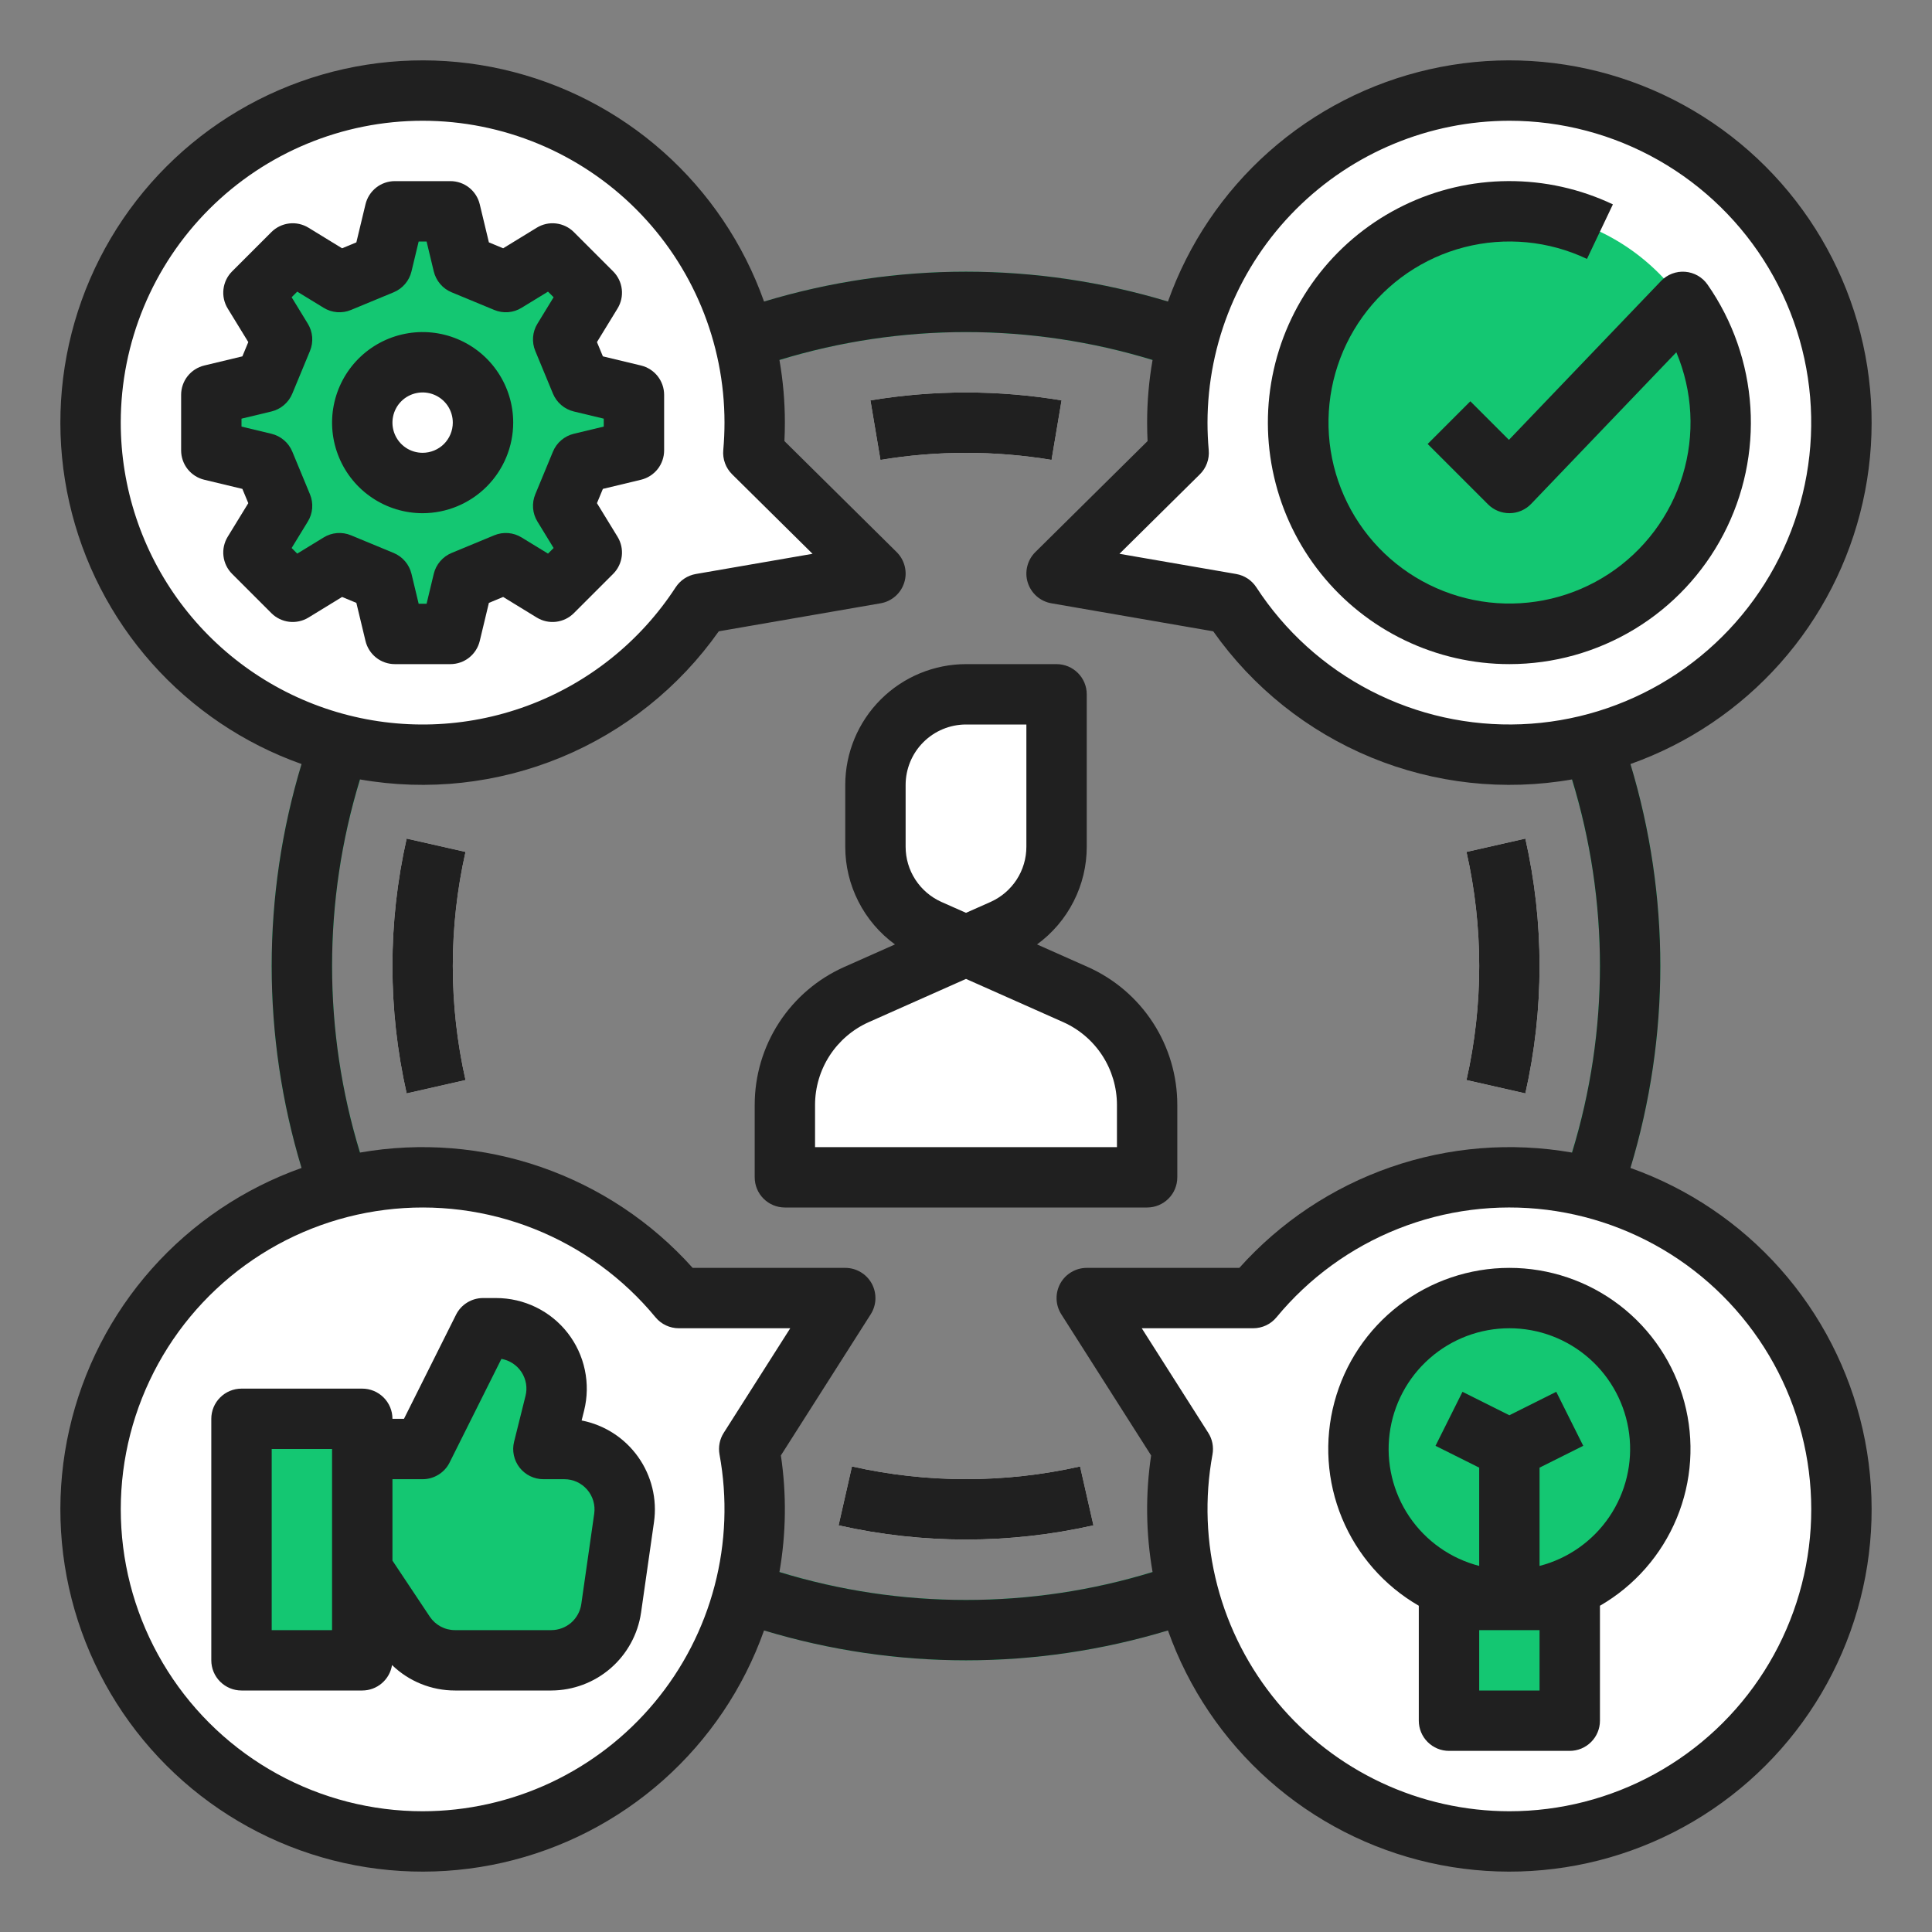
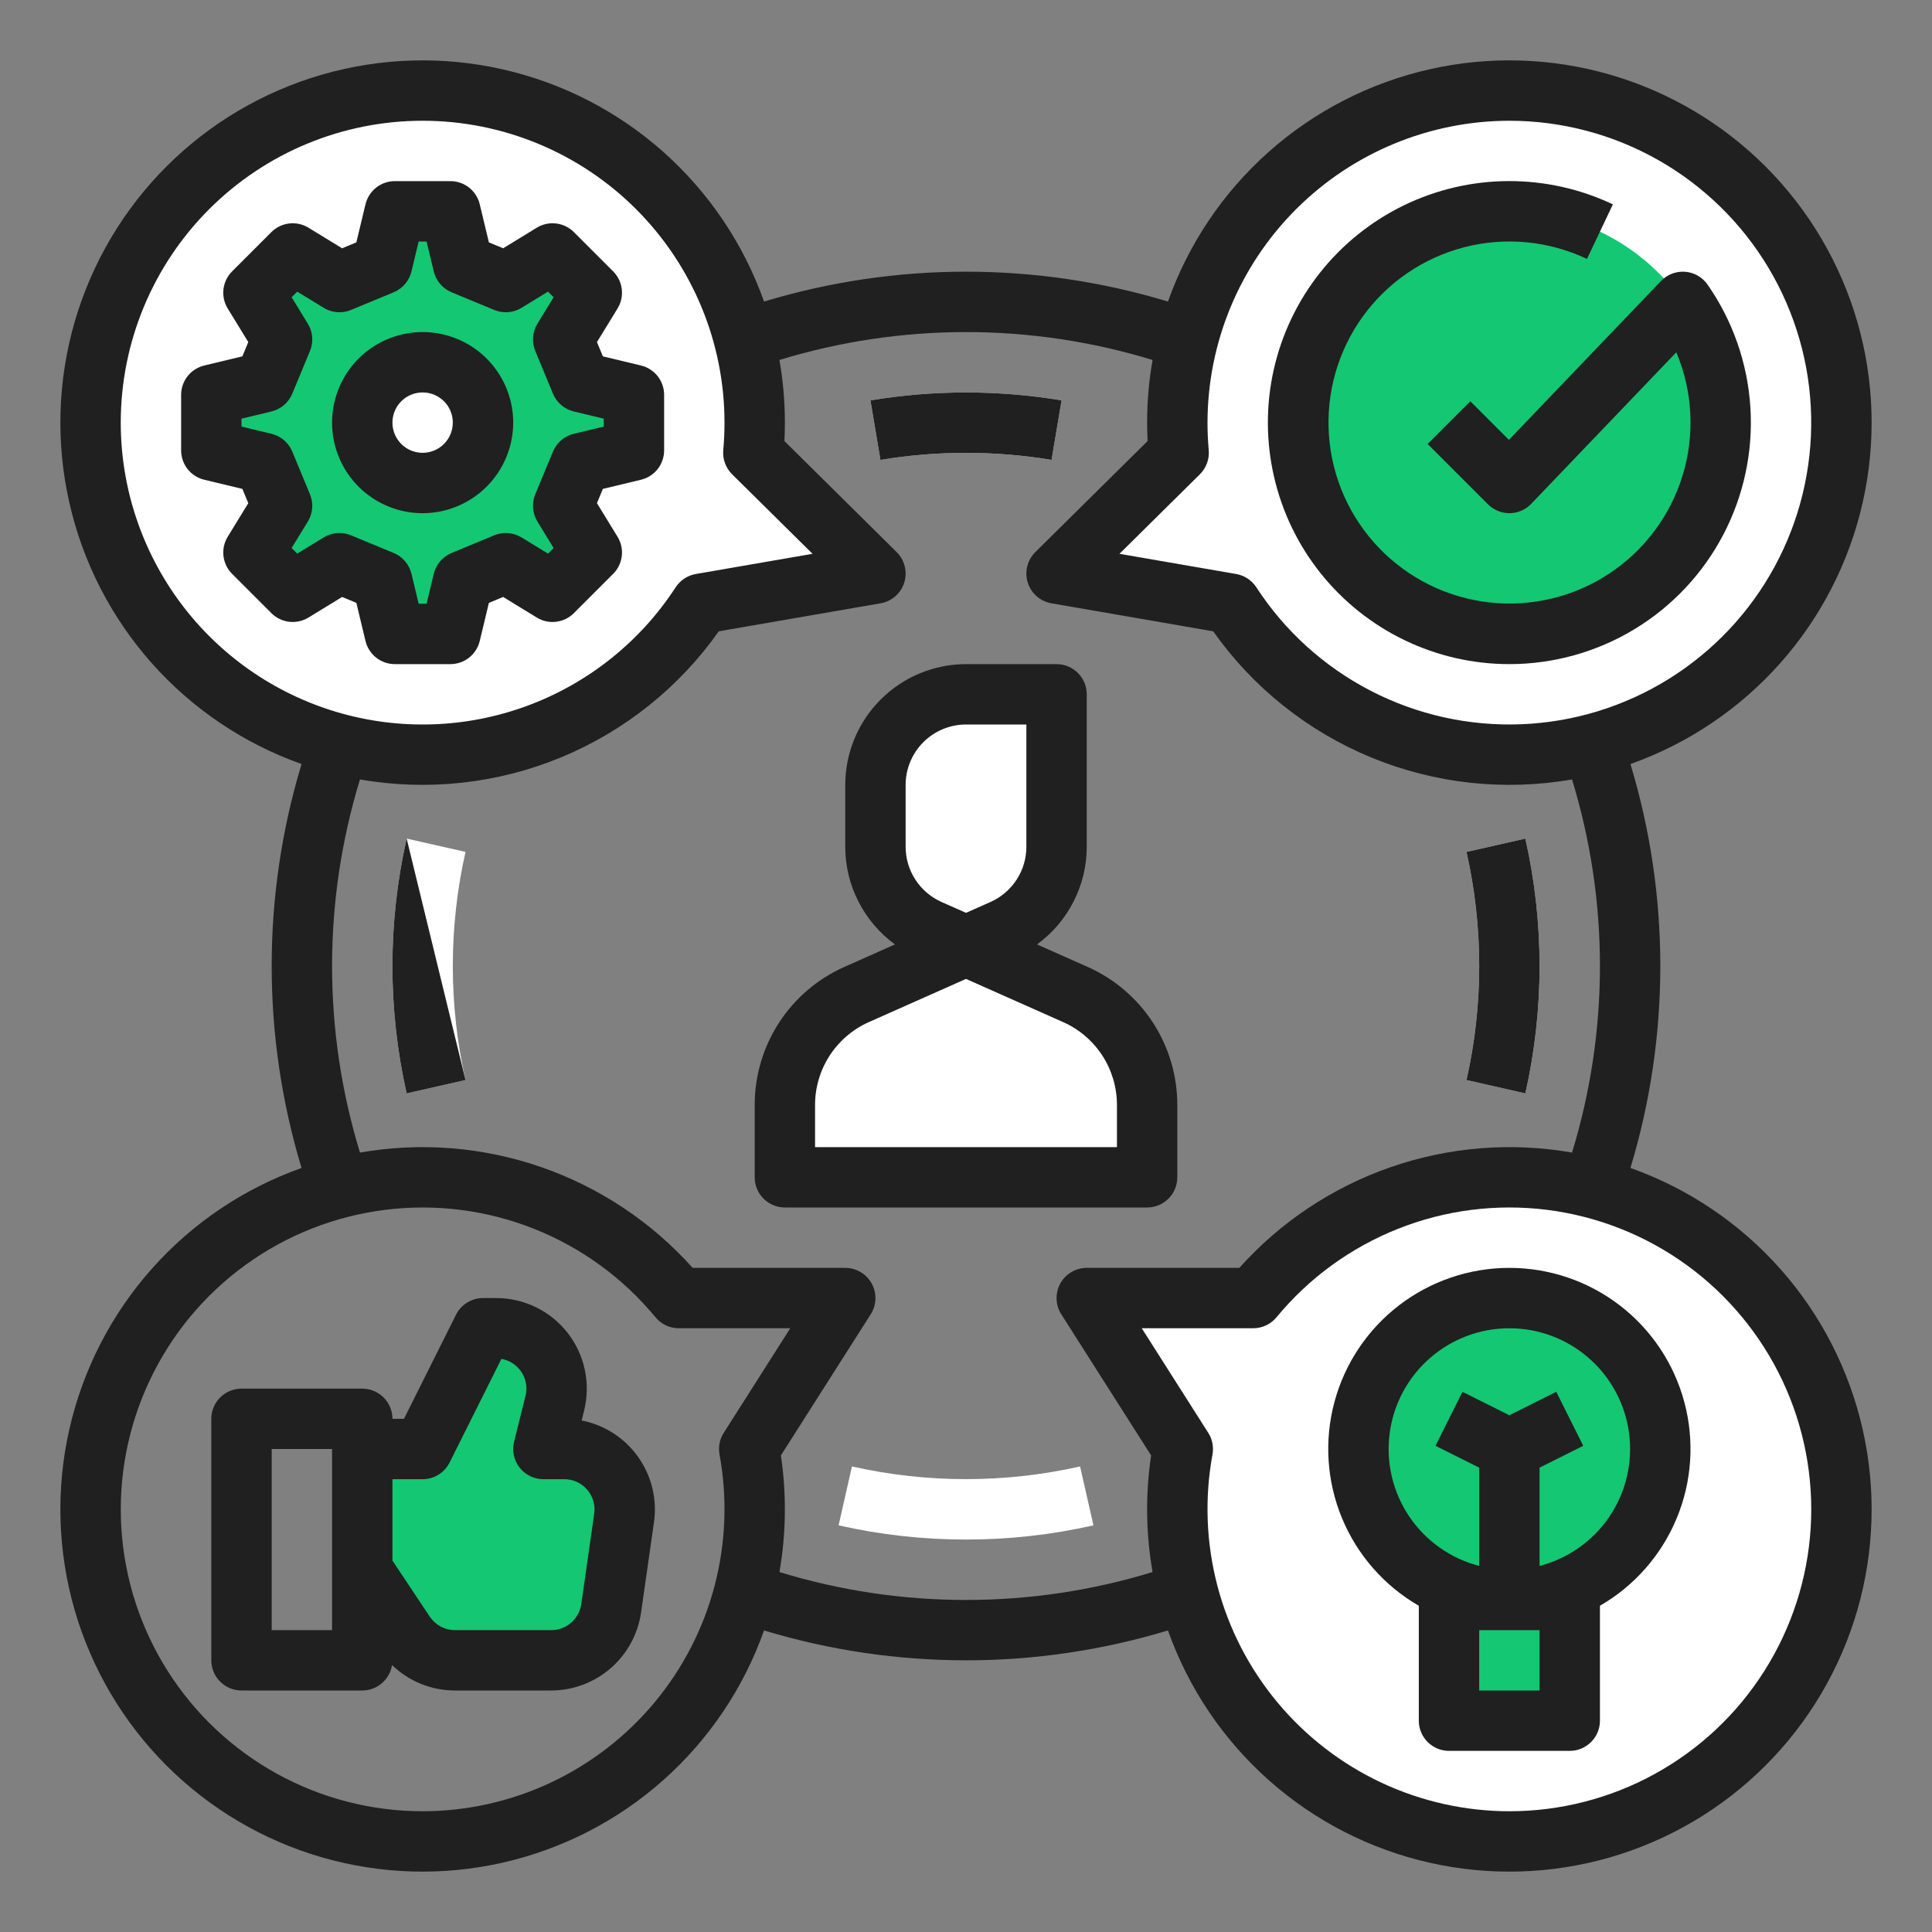
<svg xmlns="http://www.w3.org/2000/svg" width="60" height="60" viewBox="0 0 60 60" fill="none">
  <rect x="0" y="0" width="60" height="60" fill="#808080" stroke="none" />
-   <path d="M30 51.562C18.11 51.562 8.438 41.89 8.438 30C8.438 18.11 18.11 8.438 30 8.438C41.89 8.438 51.562 18.11 51.562 30C51.562 41.89 41.89 51.562 30 51.562ZM30 10.312C19.144 10.312 10.312 19.144 10.312 30C10.312 40.856 19.144 49.688 30 49.688C40.856 49.688 49.688 40.856 49.688 30C49.688 19.144 40.856 10.312 30 10.312Z" fill="#14C772" />
  <path d="M36.605 14.063C36.577 13.754 36.563 13.441 36.562 13.125C36.563 10.648 37.456 8.253 39.078 6.38C40.699 4.507 42.941 3.281 45.393 2.926C47.845 2.57 50.342 3.109 52.429 4.445C54.516 5.78 56.052 7.822 56.756 10.198C57.46 12.573 57.285 15.122 56.264 17.379C55.242 19.636 53.442 21.45 51.193 22.488C48.944 23.527 46.396 23.72 44.015 23.034C41.635 22.348 39.581 20.827 38.23 18.75L32.812 17.813L36.605 14.063Z" fill="white" />
  <path d="M46.875 19.688C50.499 19.688 53.438 16.749 53.438 13.125C53.438 9.501 50.499 6.562 46.875 6.562C43.251 6.562 40.312 9.501 40.312 13.125C40.312 16.749 43.251 19.688 46.875 19.688Z" fill="#14C772" />
-   <path d="M23.267 45C23.724 47.468 23.266 50.019 21.978 52.173C20.69 54.328 18.66 55.939 16.269 56.704C13.878 57.47 11.29 57.337 8.99 56.332C6.69 55.326 4.836 53.516 3.774 51.241C2.713 48.966 2.517 46.383 3.224 43.974C3.931 41.565 5.492 39.497 7.615 38.156C9.737 36.816 12.276 36.295 14.755 36.692C17.233 37.089 19.482 38.376 21.08 40.312H26.25L23.267 45Z" fill="white" />
  <path d="M36.733 45C36.275 47.468 36.734 50.019 38.022 52.173C39.31 54.328 41.34 55.939 43.731 56.704C46.121 57.47 48.709 57.337 51.01 56.332C53.31 55.326 55.164 53.516 56.226 51.241C57.287 48.966 57.483 46.383 56.776 43.974C56.069 41.565 54.508 39.497 52.385 38.156C50.263 36.816 47.724 36.295 45.245 36.692C42.767 37.089 40.517 38.376 38.92 40.312H33.75L36.733 45Z" fill="white" />
  <path d="M23.395 14.063C23.423 13.754 23.437 13.441 23.437 13.125C23.436 10.648 22.544 8.253 20.922 6.38C19.3 4.507 17.059 3.281 14.607 2.926C12.155 2.57 9.657 3.109 7.571 4.445C5.484 5.78 3.948 7.822 3.244 10.198C2.539 12.573 2.714 15.122 3.736 17.379C4.757 19.636 6.557 21.45 8.807 22.488C11.056 23.527 13.604 23.72 15.984 23.034C18.365 22.348 20.418 20.827 21.769 18.75L27.187 17.813L23.395 14.063Z" fill="white" />
  <path d="M35.625 36.562H24.375V34.312C24.375 33.587 24.585 32.877 24.981 32.269C25.376 31.66 25.939 31.18 26.602 30.885L31.142 28.867C31.639 28.646 32.062 28.286 32.358 27.83C32.655 27.374 32.812 26.841 32.812 26.297V21.562H30C29.254 21.562 28.539 21.859 28.011 22.386C27.484 22.914 27.188 23.629 27.188 24.375V26.297C27.188 26.841 27.345 27.374 27.642 27.83C27.938 28.286 28.361 28.646 28.858 28.867L33.398 30.885C34.061 31.18 34.624 31.66 35.019 32.269C35.415 32.877 35.625 33.587 35.625 34.312V36.562Z" fill="white" />
-   <path d="M11.25 44.062H7.5V51.562H11.25V44.062Z" fill="#14C772" />
  <path d="M17.526 45H16.875L17.23 43.58C17.299 43.303 17.304 43.015 17.245 42.736C17.186 42.457 17.064 42.196 16.889 41.971C16.714 41.746 16.489 41.565 16.233 41.44C15.977 41.315 15.696 41.25 15.411 41.25H15L13.125 45H11.25V48.75L12.568 50.727C12.74 50.984 12.972 51.195 13.244 51.341C13.516 51.486 13.82 51.562 14.129 51.562H17.124C17.575 51.562 18.011 51.4 18.352 51.104C18.693 50.808 18.916 50.4 18.98 49.953L19.382 47.14C19.42 46.874 19.4 46.603 19.324 46.346C19.248 46.088 19.118 45.849 18.942 45.647C18.766 45.444 18.549 45.281 18.304 45.169C18.06 45.058 17.794 45 17.526 45Z" fill="#14C772" />
  <path d="M19.688 13.988V12.262L18.039 11.867C17.809 11.311 17.721 11.098 17.49 10.541L18.379 9.091C17.72 8.432 17.818 8.53 17.159 7.871L15.709 8.76C15.152 8.529 14.939 8.441 14.383 8.211L13.988 6.562H12.262L11.867 8.211C11.311 8.441 11.098 8.529 10.541 8.76L9.091 7.871C8.432 8.53 8.53 8.432 7.871 9.091L8.76 10.541C8.529 11.098 8.441 11.31 8.211 11.867L6.562 12.262V13.988L8.211 14.383C8.441 14.939 8.529 15.152 8.76 15.709L7.871 17.159C8.53 17.818 8.432 17.72 9.091 18.379L10.541 17.49C11.098 17.721 11.311 17.809 11.867 18.039L12.262 19.688H13.988L14.383 18.039C14.939 17.809 15.152 17.721 15.709 17.49L17.159 18.379C17.818 17.72 17.72 17.818 18.379 17.159L17.49 15.709C17.721 15.152 17.809 14.939 18.039 14.383L19.688 13.988ZM13.125 15C12.754 15 12.392 14.89 12.083 14.684C11.775 14.478 11.535 14.185 11.393 13.842C11.251 13.5 11.214 13.123 11.286 12.759C11.358 12.396 11.537 12.061 11.799 11.799C12.061 11.537 12.396 11.358 12.759 11.286C13.123 11.214 13.5 11.251 13.842 11.393C14.185 11.535 14.478 11.775 14.684 12.083C14.89 12.392 15 12.754 15 13.125C15 13.622 14.803 14.099 14.451 14.451C14.099 14.803 13.622 15 13.125 15Z" fill="#14C772" />
  <path d="M32.657 14.283C30.898 13.991 29.102 13.991 27.343 14.283L27.032 12.434C28.997 12.107 31.003 12.107 32.968 12.434L32.657 14.283Z" fill="white" />
  <path d="M12.629 33.957C12.04 31.352 12.04 28.648 12.629 26.043L14.457 26.457C13.931 28.79 13.931 31.21 14.457 33.542L12.629 33.957Z" fill="white" />
  <path d="M30 47.812C28.669 47.813 27.342 47.665 26.043 47.371L26.458 45.542C28.791 46.067 31.21 46.067 33.543 45.542L33.958 47.371C32.659 47.665 31.332 47.813 30 47.812Z" fill="white" />
  <path d="M47.371 33.957L45.543 33.542C46.07 31.21 46.07 28.79 45.543 26.457L47.371 26.043C47.96 28.648 47.96 31.352 47.371 33.957Z" fill="white" />
  <path d="M46.875 49.688C49.464 49.688 51.562 47.589 51.562 45C51.562 42.411 49.464 40.312 46.875 40.312C44.286 40.312 42.188 42.411 42.188 45C42.188 47.589 44.286 49.688 46.875 49.688Z" fill="#14C772" />
  <path d="M49.17 44.901L48.331 43.224L46.875 43.952L45.42 43.224L44.581 44.901L45.938 45.58V49.688H47.813V45.58L49.17 44.901Z" fill="#14C772" />
  <path d="M48.75 48.75H45V53.438H48.75V48.75Z" fill="#14C772" />
  <path d="M50.923 9.417L46.86 13.66L45.663 12.462L44.337 13.788L46.212 15.663C46.299 15.75 46.402 15.819 46.516 15.866C46.63 15.913 46.752 15.938 46.875 15.937H46.885C47.01 15.936 47.133 15.91 47.248 15.86C47.362 15.81 47.466 15.739 47.552 15.648L52.249 10.743L50.923 9.417Z" fill="#14C772" />
  <path d="M36.562 36.562V34.312C36.562 33.405 36.299 32.518 35.805 31.758C35.311 30.998 34.607 30.397 33.779 30.029L32.206 29.33C32.684 28.981 33.073 28.525 33.341 27.998C33.61 27.471 33.75 26.889 33.75 26.297V21.562C33.75 21.314 33.651 21.075 33.475 20.9C33.3 20.724 33.061 20.625 32.812 20.625H30C29.006 20.626 28.053 21.022 27.35 21.725C26.647 22.428 26.251 23.381 26.25 24.375V26.297C26.25 26.889 26.39 27.471 26.659 27.998C26.927 28.525 27.316 28.982 27.794 29.33L26.221 30.029C25.393 30.397 24.689 30.998 24.195 31.758C23.701 32.518 23.438 33.405 23.438 34.312V36.562C23.438 36.811 23.536 37.05 23.712 37.225C23.888 37.401 24.126 37.5 24.375 37.5H35.625C35.874 37.5 36.112 37.401 36.288 37.225C36.464 37.05 36.562 36.811 36.562 36.562ZM28.125 24.375C28.126 23.878 28.323 23.401 28.675 23.05C29.026 22.698 29.503 22.501 30 22.5H31.875V26.297C31.875 26.66 31.77 27.015 31.572 27.319C31.374 27.623 31.093 27.863 30.762 28.011L30 28.349L29.238 28.011C28.907 27.863 28.626 27.623 28.428 27.319C28.23 27.015 28.125 26.66 28.125 26.297V24.375ZM34.688 35.625H25.312V34.312C25.313 33.768 25.471 33.236 25.767 32.78C26.064 32.324 26.486 31.963 26.983 31.742L30 30.401L33.017 31.742C33.514 31.963 33.936 32.324 34.233 32.78C34.529 33.236 34.687 33.768 34.688 34.312V35.625Z" fill="#202020" />
  <path d="M46.875 20.625C48.245 20.625 49.59 20.249 50.762 19.539C51.934 18.829 52.889 17.811 53.523 16.596C54.157 15.382 54.447 14.016 54.36 12.649C54.273 11.281 53.813 9.963 53.03 8.839C52.951 8.725 52.847 8.63 52.727 8.561C52.606 8.492 52.472 8.451 52.334 8.44C52.195 8.429 52.056 8.45 51.927 8.499C51.797 8.549 51.68 8.626 51.584 8.727L46.861 13.66L45.663 12.462L44.337 13.788L46.212 15.663C46.388 15.839 46.626 15.937 46.875 15.937H46.885C47.01 15.936 47.133 15.91 47.248 15.86C47.362 15.81 47.466 15.739 47.552 15.648L52.06 10.94C52.57 12.151 52.64 13.502 52.257 14.759C51.874 16.016 51.063 17.1 49.965 17.821C48.867 18.542 47.55 18.856 46.245 18.708C44.939 18.559 43.727 17.958 42.818 17.009C41.91 16.06 41.362 14.822 41.271 13.512C41.18 12.201 41.551 10.899 42.319 9.834C43.088 8.768 44.206 8.005 45.478 7.677C46.751 7.35 48.098 7.478 49.285 8.041L50.09 6.347C49.073 5.865 47.962 5.618 46.837 5.624C45.712 5.629 44.603 5.888 43.591 6.381C42.58 6.873 41.692 7.587 40.994 8.469C40.296 9.351 39.805 10.379 39.558 11.477C39.311 12.574 39.314 13.713 39.567 14.809C39.819 15.905 40.315 16.931 41.018 17.809C41.721 18.688 42.612 19.397 43.626 19.884C44.64 20.372 45.75 20.625 46.875 20.625Z" fill="#202020" />
  <path d="M18.063 44.114L18.14 43.807C18.243 43.392 18.251 42.96 18.162 42.542C18.074 42.123 17.891 41.731 17.628 41.394C17.365 41.057 17.029 40.785 16.644 40.597C16.26 40.41 15.838 40.312 15.411 40.312H15C14.826 40.312 14.655 40.361 14.507 40.453C14.359 40.544 14.239 40.675 14.162 40.831L12.546 44.062H12.188C12.188 43.814 12.089 43.575 11.913 43.4C11.737 43.224 11.499 43.125 11.25 43.125H7.5C7.251 43.125 7.013 43.224 6.837 43.4C6.661 43.575 6.562 43.814 6.562 44.062V51.562C6.562 51.811 6.661 52.05 6.837 52.225C7.013 52.401 7.251 52.5 7.5 52.5H11.25C11.473 52.5 11.689 52.42 11.858 52.275C12.028 52.13 12.14 51.93 12.175 51.709C12.699 52.217 13.399 52.5 14.129 52.5H17.124C17.8 52.497 18.453 52.252 18.964 51.809C19.474 51.366 19.81 50.754 19.908 50.085L20.31 47.273C20.412 46.559 20.235 45.833 19.817 45.245C19.399 44.657 18.771 44.252 18.063 44.114ZM10.312 50.625H8.438V45H10.312V50.625ZM18.454 47.008L18.052 49.82C18.019 50.043 17.907 50.247 17.737 50.395C17.567 50.542 17.349 50.624 17.124 50.625H14.129C13.974 50.625 13.822 50.587 13.686 50.514C13.55 50.441 13.434 50.336 13.348 50.208L12.188 48.466V45.938H13.125C13.299 45.938 13.47 45.889 13.618 45.797C13.766 45.706 13.886 45.575 13.963 45.419L15.572 42.201C15.699 42.224 15.82 42.272 15.928 42.343C16.035 42.414 16.127 42.506 16.197 42.614C16.267 42.722 16.314 42.843 16.336 42.97C16.357 43.097 16.352 43.227 16.32 43.352L15.966 44.773C15.931 44.911 15.928 45.055 15.958 45.194C15.988 45.334 16.048 45.465 16.136 45.577C16.224 45.689 16.336 45.78 16.464 45.843C16.592 45.905 16.733 45.938 16.875 45.938H17.526C17.66 45.938 17.793 45.966 17.915 46.022C18.037 46.078 18.146 46.159 18.234 46.261C18.322 46.362 18.387 46.481 18.425 46.61C18.463 46.739 18.473 46.875 18.454 47.008Z" fill="#202020" />
  <path d="M46.875 39.375C45.637 39.375 44.433 39.783 43.451 40.536C42.468 41.29 41.762 42.346 41.442 43.542C41.121 44.738 41.204 46.006 41.678 47.15C42.152 48.294 42.99 49.249 44.062 49.868V53.438C44.062 53.686 44.161 53.925 44.337 54.1C44.513 54.276 44.751 54.375 45 54.375H48.75C48.999 54.375 49.237 54.276 49.413 54.1C49.589 53.925 49.688 53.686 49.688 53.438V49.868C50.76 49.249 51.598 48.294 52.072 47.15C52.546 46.006 52.629 44.738 52.308 43.542C51.988 42.346 51.282 41.29 50.299 40.536C49.317 39.783 48.113 39.375 46.875 39.375ZM47.812 50.625V52.5H45.938V50.625H47.812ZM47.812 48.631V45.579L49.169 44.901L48.331 43.224L46.875 43.952L45.419 43.224L44.581 44.901L45.938 45.579V48.631C45.054 48.403 44.284 47.861 43.771 47.105C43.259 46.35 43.04 45.433 43.155 44.528C43.27 43.622 43.711 42.79 44.396 42.187C45.081 41.583 45.962 41.25 46.875 41.25C47.788 41.25 48.669 41.583 49.354 42.187C50.039 42.79 50.48 43.622 50.595 44.528C50.71 45.433 50.491 46.35 49.979 47.105C49.466 47.861 48.696 48.403 47.812 48.631Z" fill="#202020" />
  <path d="M14.899 19.906L15.183 18.723L15.626 18.539L16.669 19.178C16.849 19.288 17.06 19.335 17.269 19.31C17.478 19.285 17.673 19.191 17.822 19.042L19.042 17.822C19.191 17.673 19.285 17.479 19.31 17.269C19.335 17.06 19.288 16.849 19.178 16.669L18.539 15.626L18.723 15.183L19.906 14.899C20.111 14.85 20.293 14.733 20.424 14.568C20.554 14.403 20.625 14.198 20.625 13.988V12.262C20.625 12.052 20.554 11.847 20.424 11.682C20.293 11.517 20.111 11.4 19.906 11.351L18.723 11.067L18.539 10.624L19.178 9.581C19.288 9.401 19.335 9.19 19.31 8.981C19.285 8.771 19.191 8.577 19.042 8.428L17.822 7.208C17.673 7.059 17.479 6.965 17.269 6.94C17.06 6.915 16.849 6.962 16.669 7.072L15.626 7.711L15.183 7.527L14.899 6.344C14.85 6.139 14.733 5.957 14.568 5.826C14.403 5.696 14.198 5.625 13.988 5.625H12.262C12.052 5.625 11.847 5.696 11.682 5.826C11.517 5.957 11.4 6.139 11.351 6.344L11.067 7.527L10.624 7.711L9.581 7.072C9.401 6.962 9.19 6.915 8.981 6.94C8.772 6.965 8.577 7.059 8.428 7.208L7.208 8.428C7.059 8.577 6.965 8.771 6.94 8.981C6.915 9.19 6.962 9.401 7.072 9.581L7.711 10.624L7.527 11.067L6.344 11.351C6.139 11.4 5.957 11.517 5.826 11.682C5.696 11.847 5.625 12.052 5.625 12.262V13.988C5.625 14.198 5.696 14.403 5.826 14.568C5.957 14.733 6.139 14.85 6.344 14.899L7.527 15.183L7.711 15.626L7.072 16.669C6.962 16.849 6.915 17.06 6.94 17.269C6.965 17.479 7.059 17.673 7.208 17.822L8.428 19.042C8.577 19.191 8.772 19.285 8.981 19.31C9.19 19.334 9.401 19.288 9.581 19.178L10.624 18.539L11.067 18.723L11.351 19.906C11.4 20.111 11.517 20.293 11.682 20.424C11.847 20.554 12.052 20.625 12.262 20.625H13.988C14.198 20.625 14.403 20.554 14.568 20.424C14.733 20.293 14.85 20.111 14.899 19.906ZM13.471 17.821L13.248 18.75H13.002L12.779 17.821C12.744 17.677 12.676 17.543 12.58 17.431C12.484 17.318 12.363 17.23 12.226 17.173L10.9 16.624C10.764 16.567 10.615 16.544 10.468 16.555C10.32 16.567 10.178 16.613 10.052 16.691L9.231 17.193L9.057 17.019L9.559 16.198C9.637 16.072 9.683 15.93 9.695 15.782C9.706 15.635 9.683 15.486 9.626 15.35L9.077 14.024C9.02 13.887 8.932 13.766 8.819 13.67C8.707 13.574 8.573 13.506 8.429 13.471L7.5 13.248V13.002L8.429 12.779C8.573 12.744 8.707 12.676 8.819 12.58C8.932 12.484 9.02 12.363 9.077 12.226L9.626 10.9C9.683 10.764 9.706 10.615 9.695 10.468C9.683 10.32 9.637 10.178 9.559 10.052L9.057 9.231L9.231 9.057L10.052 9.559C10.178 9.637 10.32 9.683 10.468 9.695C10.615 9.706 10.764 9.683 10.9 9.626L12.226 9.077C12.363 9.02 12.484 8.932 12.58 8.819C12.676 8.707 12.745 8.573 12.779 8.429L13.002 7.5H13.248L13.471 8.429C13.506 8.573 13.574 8.707 13.67 8.819C13.766 8.932 13.887 9.02 14.024 9.077L15.35 9.626C15.486 9.683 15.635 9.706 15.782 9.695C15.93 9.683 16.072 9.637 16.198 9.559L17.019 9.057L17.193 9.231L16.691 10.052C16.613 10.178 16.567 10.32 16.555 10.468C16.544 10.615 16.567 10.764 16.624 10.9L17.173 12.226C17.23 12.363 17.318 12.484 17.431 12.58C17.543 12.676 17.677 12.744 17.821 12.779L18.75 13.002V13.248L17.821 13.471C17.677 13.506 17.543 13.574 17.431 13.67C17.318 13.766 17.23 13.887 17.173 14.024L16.624 15.35C16.567 15.486 16.544 15.635 16.555 15.782C16.567 15.93 16.613 16.072 16.691 16.198L17.193 17.019L17.019 17.193L16.198 16.691C16.072 16.613 15.93 16.567 15.782 16.555C15.635 16.544 15.486 16.567 15.35 16.624L14.024 17.173C13.887 17.23 13.766 17.318 13.67 17.431C13.574 17.543 13.505 17.677 13.471 17.821Z" fill="#202020" />
  <path d="M15.938 13.125C15.938 12.569 15.773 12.025 15.463 11.562C15.155 11.1 14.715 10.739 14.201 10.527C13.687 10.314 13.122 10.258 12.576 10.367C12.031 10.475 11.53 10.743 11.136 11.136C10.743 11.53 10.475 12.031 10.367 12.576C10.258 13.122 10.314 13.687 10.527 14.201C10.739 14.715 11.1 15.155 11.562 15.463C12.025 15.773 12.569 15.938 13.125 15.938C13.871 15.937 14.585 15.64 15.113 15.113C15.64 14.585 15.937 13.871 15.938 13.125ZM13.125 14.062C12.94 14.062 12.758 14.008 12.604 13.905C12.45 13.802 12.33 13.655 12.259 13.484C12.188 13.312 12.169 13.124 12.206 12.942C12.242 12.76 12.331 12.593 12.462 12.462C12.593 12.331 12.76 12.242 12.942 12.206C13.124 12.169 13.312 12.188 13.484 12.259C13.655 12.33 13.802 12.45 13.905 12.604C14.008 12.758 14.062 12.94 14.062 13.125C14.062 13.374 13.963 13.612 13.788 13.788C13.612 13.963 13.374 14.062 13.125 14.062Z" fill="#202020" />
  <path d="M50.635 36.272C51.872 32.182 51.872 27.818 50.635 23.728C52.425 23.093 54.026 22.015 55.287 20.595C56.548 19.175 57.429 17.458 57.848 15.605C58.267 13.753 58.21 11.824 57.682 9.999C57.154 8.175 56.173 6.513 54.83 5.17C53.487 3.827 51.825 2.846 50.001 2.318C48.176 1.79 46.247 1.733 44.395 2.152C42.542 2.571 40.825 3.452 39.405 4.713C37.985 5.974 36.907 7.575 36.272 9.365C32.182 8.128 27.818 8.128 23.728 9.365C23.093 7.575 22.015 5.974 20.595 4.713C19.175 3.452 17.458 2.571 15.605 2.152C13.753 1.733 11.824 1.79 9.999 2.318C8.175 2.846 6.513 3.827 5.17 5.17C3.827 6.513 2.846 8.175 2.318 9.999C1.79 11.824 1.733 13.753 2.152 15.605C2.571 17.458 3.452 19.175 4.713 20.595C5.974 22.015 7.575 23.093 9.365 23.728C8.128 27.818 8.128 32.182 9.365 36.272C7.575 36.907 5.974 37.985 4.713 39.405C3.452 40.825 2.571 42.542 2.152 44.395C1.733 46.247 1.79 48.176 2.318 50.001C2.846 51.825 3.827 53.487 5.17 54.83C6.513 56.173 8.175 57.154 9.999 57.682C11.824 58.21 13.753 58.267 15.605 57.848C17.458 57.429 19.175 56.548 20.595 55.287C22.015 54.026 23.093 52.425 23.728 50.635C27.818 51.872 32.182 51.872 36.272 50.635C36.907 52.425 37.985 54.026 39.405 55.287C40.825 56.548 42.542 57.429 44.395 57.848C46.247 58.267 48.176 58.21 50.001 57.682C51.825 57.154 53.487 56.173 54.83 54.83C56.173 53.487 57.154 51.825 57.682 50.001C58.21 48.176 58.267 46.247 57.848 44.395C57.429 42.542 56.548 40.825 55.287 39.405C54.026 37.985 52.425 36.907 50.635 36.272ZM46.875 3.75C48.499 3.75 50.096 4.173 51.508 4.976C52.92 5.779 54.099 6.935 54.93 8.331C55.761 9.727 56.215 11.315 56.247 12.939C56.279 14.563 55.889 16.167 55.114 17.595C54.34 19.023 53.207 20.225 51.828 21.084C50.449 21.942 48.871 22.428 47.248 22.492C45.624 22.557 44.012 22.199 42.569 21.453C41.126 20.708 39.901 19.6 39.016 18.238C38.945 18.13 38.853 18.038 38.746 17.967C38.638 17.896 38.517 17.848 38.39 17.826L34.766 17.199L37.264 14.729C37.362 14.632 37.438 14.514 37.485 14.384C37.532 14.255 37.551 14.116 37.538 13.978C37.513 13.696 37.5 13.409 37.5 13.125C37.503 10.639 38.491 8.257 40.249 6.499C42.007 4.741 44.389 3.753 46.875 3.75ZM3.75 13.125C3.75 10.639 4.738 8.254 6.496 6.496C8.254 4.738 10.639 3.75 13.125 3.75C15.611 3.75 17.996 4.738 19.754 6.496C21.512 8.254 22.5 10.639 22.5 13.125C22.5 13.41 22.487 13.697 22.462 13.978C22.449 14.116 22.468 14.255 22.515 14.384C22.562 14.514 22.638 14.632 22.736 14.729L25.234 17.199L21.61 17.826C21.483 17.848 21.362 17.896 21.254 17.967C21.147 18.038 21.055 18.13 20.984 18.238C19.882 19.932 18.262 21.224 16.365 21.923C14.468 22.621 12.397 22.688 10.459 22.113C8.522 21.538 6.822 20.352 5.613 18.733C4.404 17.113 3.75 15.146 3.75 13.125ZM13.125 56.25C11.545 56.25 9.991 55.851 8.607 55.089C7.223 54.328 6.054 53.229 5.208 51.895C4.362 50.561 3.867 49.035 3.769 47.458C3.67 45.882 3.972 44.306 4.646 42.877C5.319 41.448 6.343 40.213 7.622 39.285C8.901 38.358 10.393 37.769 11.96 37.573C13.528 37.376 15.119 37.579 16.587 38.163C18.055 38.746 19.352 39.691 20.357 40.909C20.445 41.016 20.556 41.102 20.681 41.161C20.806 41.219 20.942 41.25 21.08 41.25H24.542L22.477 44.497C22.349 44.696 22.303 44.937 22.345 45.169C22.594 46.522 22.542 47.913 22.194 49.243C21.846 50.574 21.209 51.811 20.329 52.868C19.45 53.925 18.348 54.776 17.103 55.361C15.858 55.945 14.5 56.249 13.125 56.25ZM30 49.688C28.036 49.689 26.083 49.397 24.206 48.821C24.415 47.624 24.43 46.402 24.251 45.2L27.041 40.816C27.131 40.674 27.182 40.511 27.187 40.343C27.192 40.175 27.153 40.009 27.072 39.861C26.991 39.714 26.872 39.591 26.727 39.506C26.583 39.42 26.418 39.375 26.25 39.375H21.511C20.235 37.949 18.616 36.873 16.809 36.246C15.001 35.619 13.064 35.464 11.179 35.794C10.024 32.018 10.024 27.982 11.179 24.206C13.282 24.574 15.445 24.337 17.418 23.523C19.391 22.709 21.092 21.35 22.322 19.606L27.347 18.736C27.517 18.707 27.675 18.631 27.805 18.518C27.935 18.404 28.03 18.258 28.082 18.093C28.134 17.929 28.139 17.754 28.097 17.587C28.056 17.419 27.969 17.267 27.847 17.146L24.361 13.698C24.37 13.508 24.375 13.316 24.375 13.125C24.375 12.473 24.319 11.822 24.206 11.179C27.982 10.024 32.018 10.024 35.794 11.179C35.681 11.822 35.625 12.473 35.625 13.125C35.625 13.316 35.63 13.507 35.639 13.698L32.153 17.146C32.031 17.267 31.944 17.419 31.903 17.587C31.861 17.754 31.866 17.929 31.918 18.093C31.97 18.258 32.066 18.404 32.195 18.518C32.325 18.631 32.483 18.707 32.653 18.736L37.678 19.606C38.908 21.35 40.609 22.709 42.582 23.523C44.555 24.337 46.718 24.574 48.821 24.206C49.977 27.982 49.977 32.018 48.821 35.794C46.936 35.464 44.999 35.619 43.191 36.246C41.383 36.873 39.765 37.949 38.489 39.375H33.75C33.582 39.375 33.417 39.42 33.273 39.506C33.128 39.591 33.009 39.714 32.928 39.861C32.847 40.009 32.808 40.175 32.813 40.343C32.818 40.511 32.869 40.674 32.959 40.816L35.749 45.2C35.57 46.402 35.585 47.624 35.794 48.821C33.917 49.397 31.964 49.689 30 49.688ZM46.875 56.25C45.5 56.249 44.142 55.945 42.897 55.361C41.652 54.776 40.55 53.925 39.671 52.868C38.791 51.811 38.154 50.574 37.806 49.243C37.458 47.913 37.406 46.522 37.655 45.169C37.697 44.937 37.651 44.696 37.523 44.497L35.458 41.25H38.92C39.058 41.25 39.194 41.219 39.319 41.161C39.444 41.102 39.555 41.016 39.643 40.909C40.648 39.691 41.945 38.746 43.413 38.163C44.881 37.579 46.472 37.376 48.04 37.572C49.607 37.769 51.1 38.358 52.379 39.285C53.657 40.213 54.681 41.448 55.355 42.877C56.029 44.306 56.33 45.882 56.232 47.458C56.133 49.035 55.638 50.561 54.792 51.895C53.947 53.23 52.777 54.328 51.393 55.09C50.009 55.851 48.455 56.25 46.875 56.25Z" fill="#202020" />
  <path d="M32.657 14.283L32.968 12.434C31.003 12.107 28.997 12.107 27.032 12.434L27.343 14.283C29.102 13.991 30.898 13.991 32.657 14.283Z" fill="#202020" />
-   <path d="M12.629 26.043C12.04 28.648 12.04 31.352 12.629 33.957L14.457 33.542C13.931 31.21 13.931 28.79 14.457 26.457L12.629 26.043Z" fill="#202020" />
-   <path d="M26.458 45.542L26.043 47.371C28.648 47.959 31.352 47.959 33.958 47.371L33.543 45.542C31.21 46.067 28.791 46.067 26.458 45.542Z" fill="#202020" />
+   <path d="M12.629 26.043C12.04 28.648 12.04 31.352 12.629 33.957L14.457 33.542L12.629 26.043Z" fill="#202020" />
  <path d="M47.371 33.957C47.96 31.352 47.96 28.648 47.371 26.043L45.543 26.457C46.07 28.79 46.07 31.21 45.543 33.542L47.371 33.957Z" fill="#202020" />
</svg>